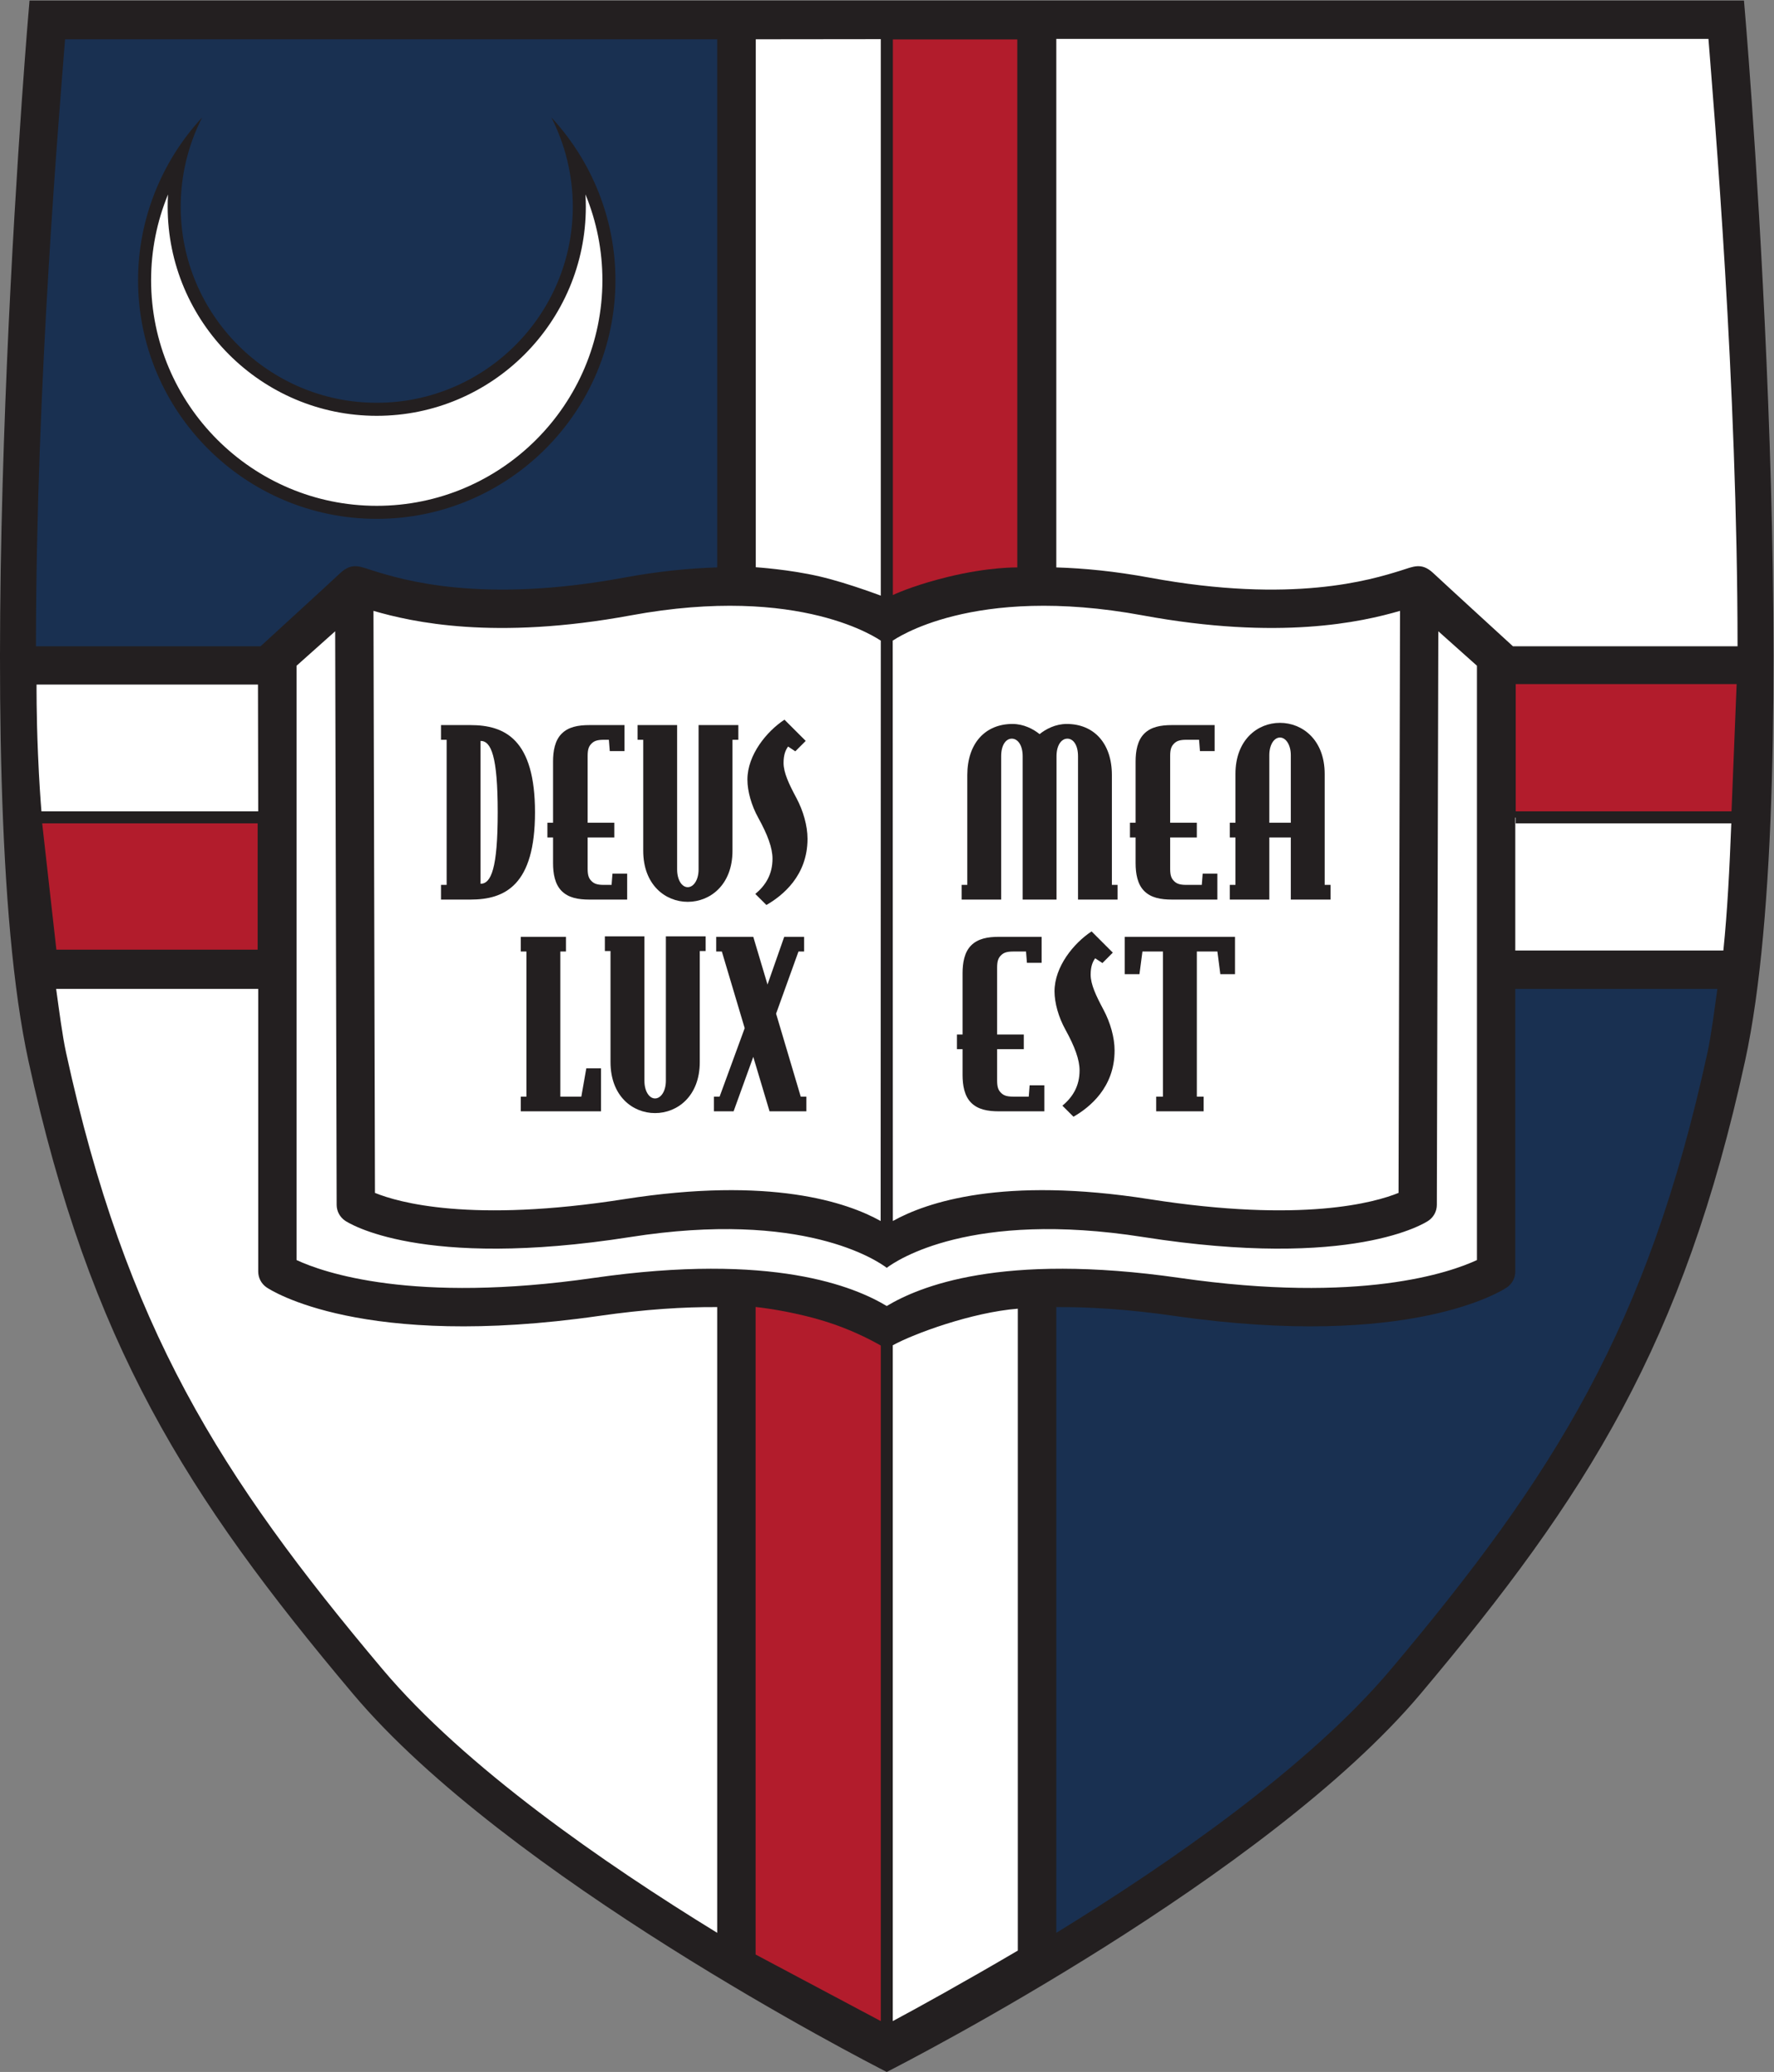
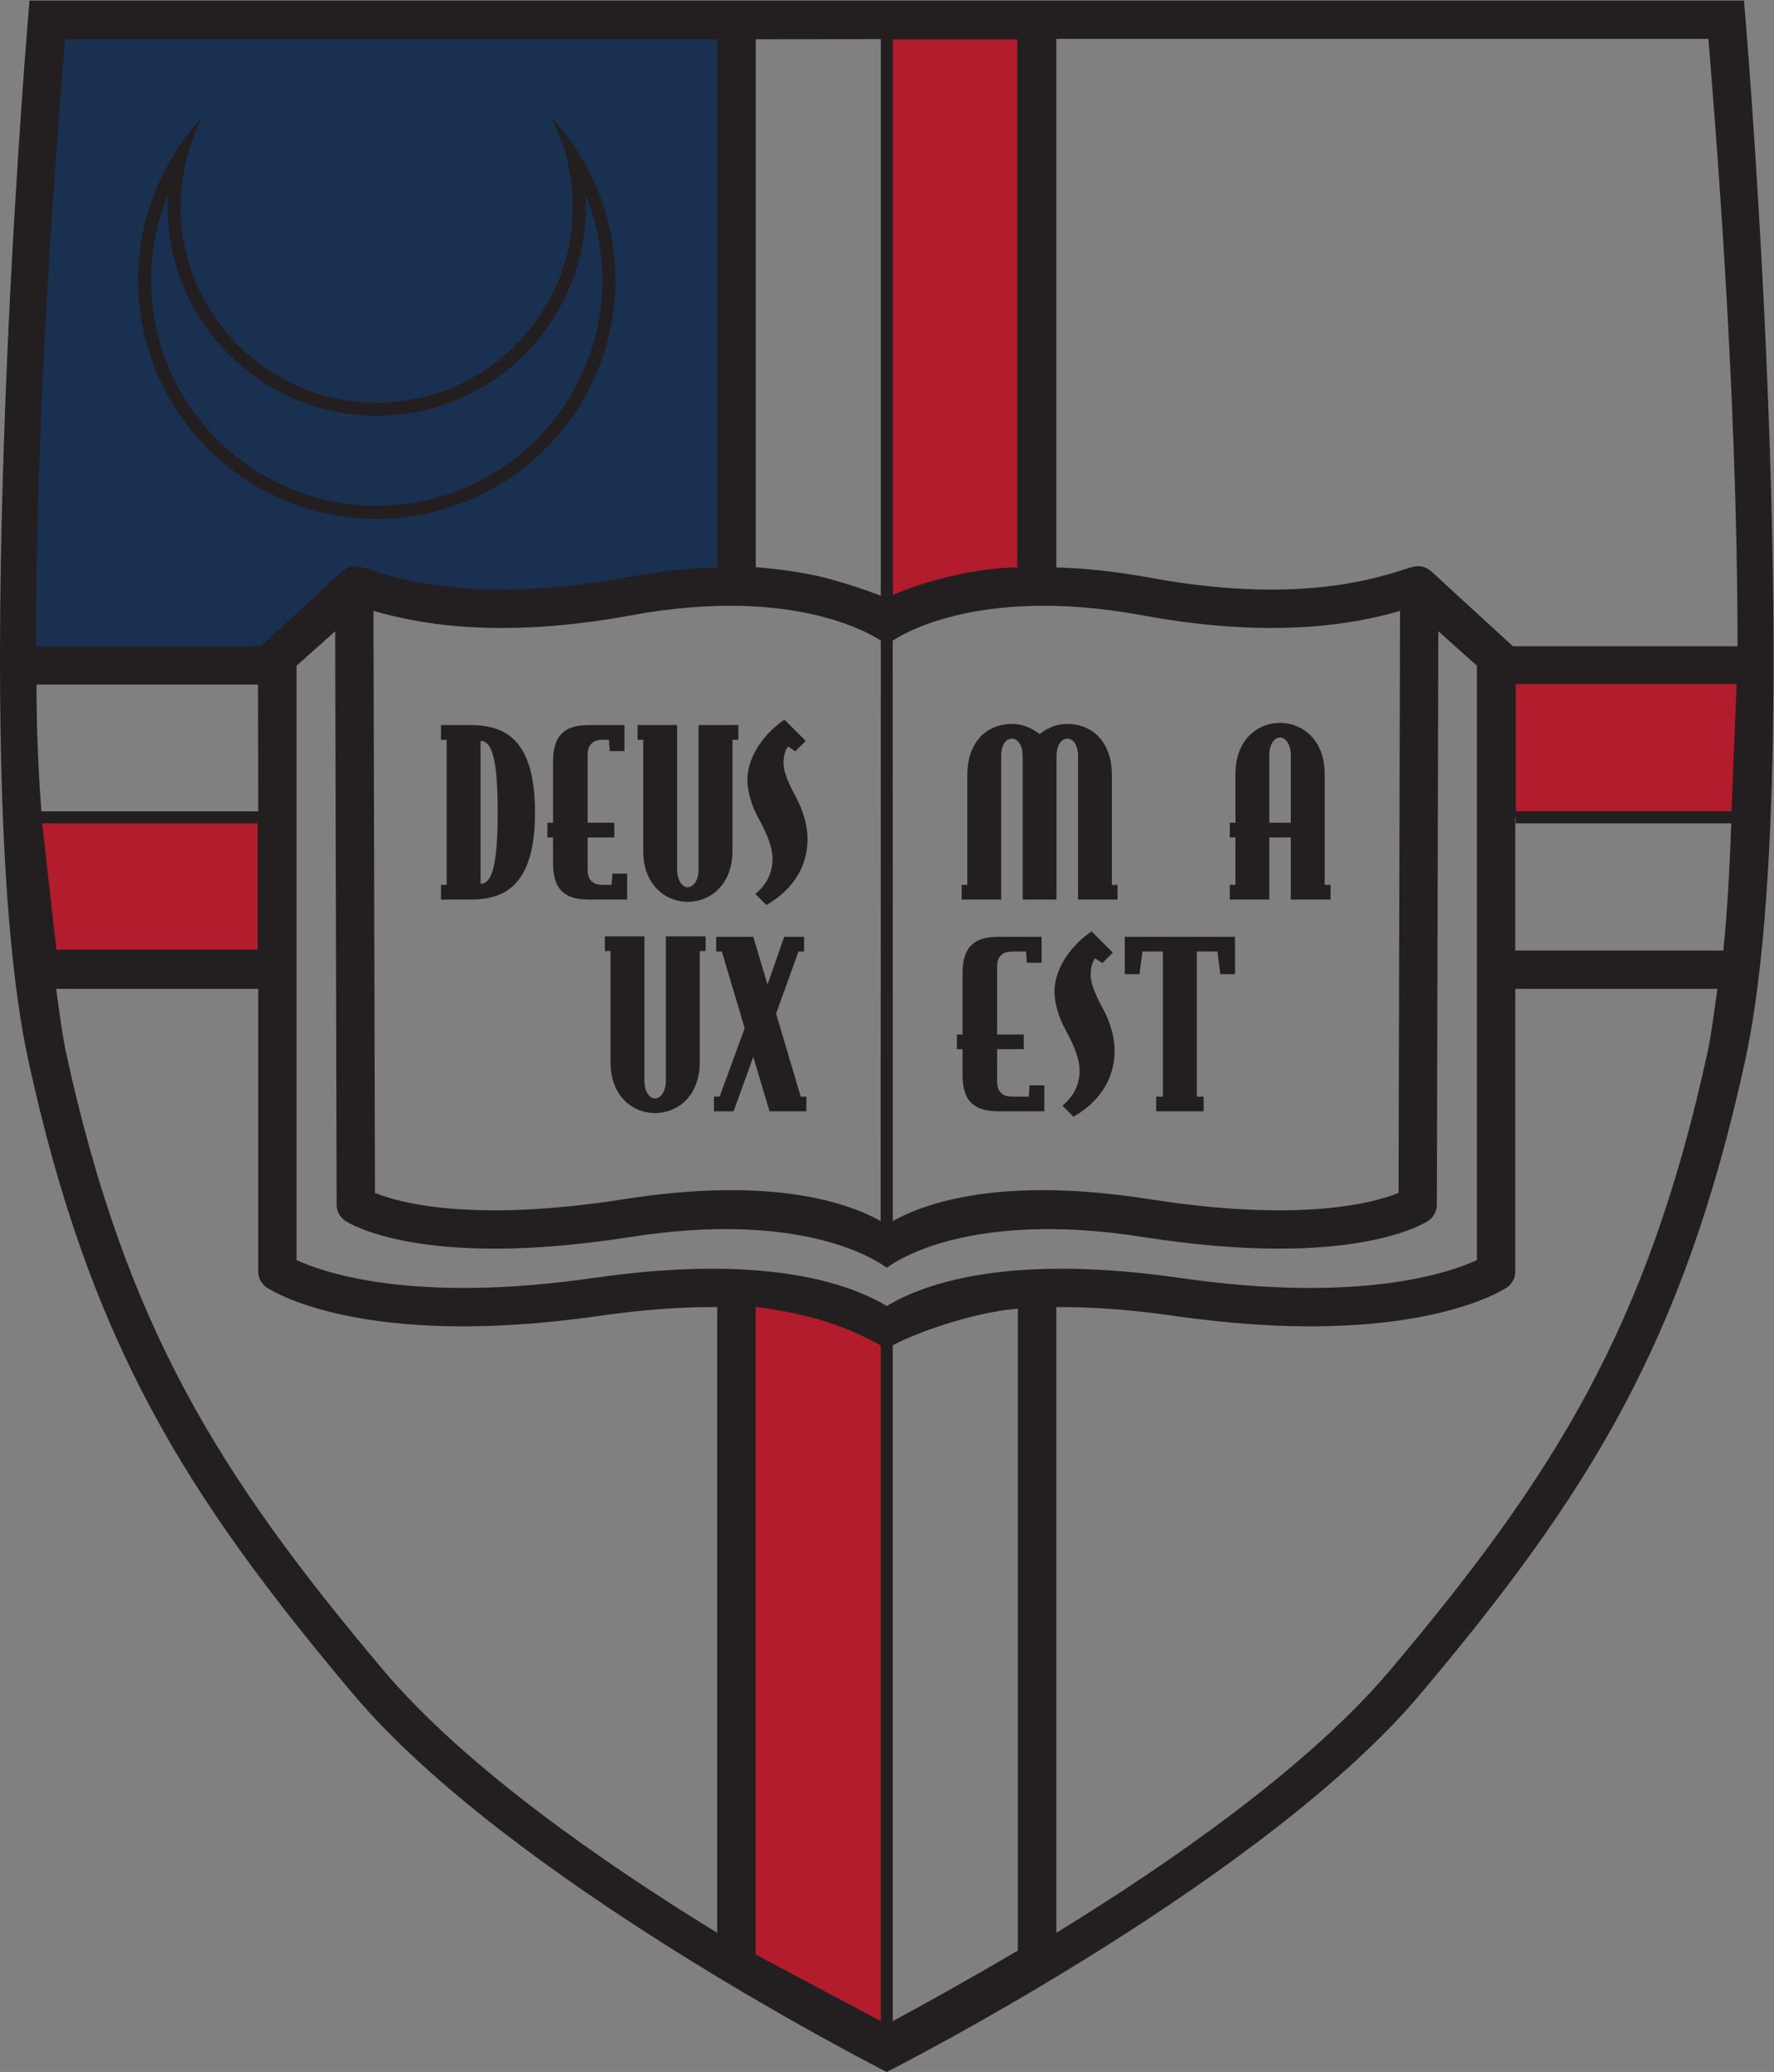
<svg xmlns="http://www.w3.org/2000/svg" viewBox="0 0 176.8 206.427" height="206.427" width="176.8" xml:space="preserve" id="svg2" version="1.1">
  <rect x="0" y="0" width="176.8" height="206.427" fill="#808080" stroke="none" />
  <defs id="defs6" />
  <g transform="matrix(1.333,0,0,-1.333,0,206.427)" id="g10">
    <g transform="scale(0.1)" id="g12">
-       <path id="path14" style="fill:#ffffff;fill-opacity:1;fill-rule:nonzero;stroke:none" d="m 1293.18,1521.03 -1.09,12.9 H 33.871 l -1.086,-12.9 C 30.91,1498.48 -12.766,966.359 33.066,756.027 78.172,548.984 148.66,437.211 271.23,291.66 384.125,157.59 646.32,22.73 662.98,14.238 679.648,22.73 941.84,157.59 1054.74,291.66 c 122.56,145.551 193.05,257.324 238.16,464.367 45.83,210.332 2.15,742.453 0.28,765.003" />
      <path id="path16" style="fill:#193051;fill-opacity:1;fill-rule:nonzero;stroke:none" d="M 34.262,1533.93 11.328,1050.45 H 192.871 l 66.895,57.32 105.086,-17.52 187.171,23.26 v 420.42 H 34.262" />
-       <path id="path18" style="fill:#193051;fill-opacity:1;fill-rule:nonzero;stroke:none" d="M 777.25,588.887 V 87.769 L 994.789,235.398 c 0,0 103.561,108.59 160.981,193.493 57.42,84.898 108.24,237.918 108.24,237.918 l 34.4,153.359 h -173.43 l -12.9,-217.852 -87.43,-32.968 -147.158,14.336 -100.242,5.203" />
      <path id="path20" style="fill:#231f20;fill-opacity:1;fill-rule:nonzero;stroke:none" d="m 1131.14,1065.57 c 0,0 -50.76,46.43 -59.6,54.72 -8.84,8.28 -15.03,4.71 -24.51,1.78 -22.04,-6.82 -80.569,-24.96 -187.514,-5.22 -25.918,4.78 -49.043,7.03 -69.766,7.65 v 395.01 h 487.57 c 4.19,-54.24 21.68,-256.75 21.76,-453.94 z M 1288.47,838.16 H 1132.9 v 99.375 h 0.33 v -4.332 h 161.18 c -1.36,-34.433 -2.88,-65.226 -5.94,-95.043 z m -11.91,-76.402 C 1231.88,556.691 1161.84,445.711 1039.99,301.031 978.52,228.031 874.457,155.941 789.75,103.98 v 467.68 c 24.746,0.176 53.895,-1.64 88.105,-6.562 177.455,-25.547 245.955,19.347 248.775,21.269 3.93,2.676 6.27,7.11 6.27,11.856 V 809.5 h 151.09 c -2.17,-15.527 -4.58,-34.664 -7.43,-47.742 z M 760.973,90.711 C 721.508,67.512 684.656,47.148 667.488,38.012 V 543.121 c 15.66,8.656 59.305,24.672 93.485,27.348 z M 444.027,593.477 c -135.636,-19.539 -202.589,4.16 -222.304,13.339 v 444.194 l 28.875,25.76 1.105,-428.711 c 0.016,-4.727 2.36,-9.141 6.274,-11.809 2.222,-1.512 56.347,-36.836 213.293,-12.227 129.003,20.266 184.472,-17.539 191.71,-23.015 7.239,5.476 62.715,43.281 191.719,23.015 156.941,-24.609 211.071,10.715 213.291,12.227 3.92,2.668 6.25,7.082 6.27,11.809 l 1.11,428.711 28.87,-25.76 V 606.816 c -19.71,-9.179 -86.67,-32.878 -222.302,-13.339 -133.887,19.257 -195.008,-6.661 -218.958,-21.004 -23.937,14.343 -85.062,40.261 -218.953,21.004 z M 536.215,103.98 C 451.504,155.941 347.434,228.031 285.965,301.031 164.125,445.711 94.094,556.691 49.406,761.758 46.562,774.836 44.141,793.973 41.973,809.5 H 193.059 V 598.223 c 0,-4.746 2.351,-9.18 6.277,-11.856 2.82,-1.922 71.328,-46.816 248.777,-21.269 34.2,4.922 63.36,6.738 88.102,6.562 z M 28.41,984.977 c -1.258,29.563 -1.078,51.953 -1.078,51.953 h 165.543 l 0.176,-94.746 H 30.984 c -0.586,7.043 -1.695,21.918 -2.574,42.793 z M 48.645,1519.23 H 536.215 V 1124.5 c -20.727,-0.62 -43.848,-2.87 -69.766,-7.65 -106.937,-19.74 -165.484,-1.6 -187.523,5.22 -9.469,2.93 -15.656,6.5 -24.504,-1.78 -8.844,-8.29 -59.59,-54.72 -59.59,-54.72 H 26.883 c 0.09,197.19 17.574,399.41 21.762,453.66 z M 658.523,1069.78 658.41,636.008 c -25.09,13.984 -82.18,33.496 -191.586,16.336 -114.801,-18.016 -169.14,-2.41 -186.48,4.668 l -1.121,435.018 c 28.89,-8.4 90.425,-22.2 192.422,-3.38 127.863,23.6 185.839,-18.42 186.878,-18.87 z m -93.468,449.45 97.925,0.11 0.055,-417.66 c 0,0 -27.758,10.86 -50.453,16.11 -22.691,5.26 -47.527,6.84 -47.527,6.84 z M 854.32,1088.65 c 102,-18.82 163.53,-5.02 192.42,3.38 l -1.12,-435.018 c -17.34,-7.078 -71.682,-22.684 -186.475,-4.668 -109.415,17.16 -166.504,-2.352 -191.598,-16.336 l -0.106,433.772 c 1.043,0.45 59.02,42.47 186.879,18.87 z m 450.66,446.38 -1.09,13.14 H 22.078 l -1.101,-13.14 C 19.066,1512.05 -25.43,969.961 21.258,755.684 67.215,544.77 139.023,430.891 263.887,282.621 378.898,146.039 646.012,8.641 662.98,-0.012 679.961,8.641 947.063,146.039 1062.08,282.621 c 124.86,148.27 196.66,262.149 242.63,473.063 46.69,214.277 2.2,756.366 0.27,779.346" />
-       <path id="path22" style="fill:#ffffff;fill-opacity:1;fill-rule:nonzero;stroke:none" d="m 281.664,1165.66 c -95.707,0 -173.574,77.87 -173.574,173.58 0,33.09 9.43,65.12 26.973,92.78 -3.2,-12.38 -4.84,-25.14 -4.84,-37.9 0,-83.5 67.933,-151.44 151.441,-151.44 83.52,0 151.465,67.94 151.465,151.44 0,12.78 -1.645,25.56 -4.848,37.94 17.547,-27.66 26.977,-59.71 26.977,-92.82 0,-95.71 -77.875,-173.58 -173.594,-173.58" />
      <path id="path24" style="fill:#231f20;fill-opacity:1;fill-rule:nonzero;stroke:none" d="m 412.207,1460.85 c 10.426,-20.44 16.043,-43.29 16.043,-66.73 0,-80.82 -65.762,-146.57 -146.582,-146.57 -80.82,0 -146.57,65.75 -146.57,146.57 0,23.4 5.609,46.23 16.019,66.66 -30.273,-32.64 -47.898,-76.05 -47.898,-121.54 0,-98.4 80.051,-178.45 178.449,-178.45 98.41,0 178.469,80.05 178.469,178.45 0,45.53 -17.645,88.96 -47.93,121.61 m 25.52,-57.56 c 8.3,-20.16 12.66,-41.86 12.66,-64.05 0,-93.02 -75.692,-168.71 -168.719,-168.71 -93.023,0 -168.699,75.69 -168.699,168.71 0,22.18 4.355,43.87 12.656,64.01 -0.184,-3.04 -0.27,-6.09 -0.27,-9.13 0,-86.19 70.122,-156.32 156.313,-156.32 86.203,0 156.328,70.13 156.328,156.32 0,3.06 -0.094,6.11 -0.269,9.17" />
      <path id="path26" style="fill:#231f20;fill-opacity:1;fill-rule:nonzero;stroke:none" d="m 359.277,888.055 v 106.781 c 7.93,0 12.836,-11.488 12.836,-53.391 0,-41.898 -4.906,-53.39 -12.836,-53.39 m -7.597,118.605 h -21.969 v -10.988 h 4.219 V 887.219 h -4.219 v -10.985 h 21.969 c 25.84,0 48.312,10.653 48.312,65.211 0,54.563 -22.472,65.215 -48.312,65.215" />
      <path id="path28" style="fill:#231f20;fill-opacity:1;fill-rule:nonzero;stroke:none" d="m 442.219,992.801 c 1.855,1.859 4.043,2.871 9.113,2.871 h 3.895 l 0.671,-8.445 h 10.985 v 19.433 h -26.192 c -8.453,0 -15.707,-1.35 -20.781,-6.44 -5.055,-5.052 -6.422,-12.993 -6.422,-20.767 v -45.789 h -4.218 v -10.98 h 4.218 v -19.246 c 0,-7.778 1.367,-15.711 6.422,-20.77 5.074,-5.09 12.328,-6.434 20.781,-6.434 h 28.215 v 19.426 h -10.988 l -0.672,-8.441 h -5.914 c -5.07,0 -7.258,1.015 -9.113,2.871 -1.867,1.859 -2.871,4.043 -2.871,9.129 v 23.465 h 19.933 v 10.98 h -19.933 v 50.008 c 0,5.058 1.004,7.269 2.871,9.129" />
      <path id="path30" style="fill:#231f20;fill-opacity:1;fill-rule:nonzero;stroke:none" d="m 480.902,912.711 c 0,-25.492 16.567,-38.152 33.282,-38.152 16.726,0 33.457,12.66 33.457,38.152 v 82.961 h 4.379 v 10.988 H 522.293 V 898.711 c 0,-7.781 -3.715,-13.203 -8.109,-13.203 -4.383,0 -7.934,5.422 -7.934,13.203 v 107.949 h -29.566 v -10.988 h 4.218 v -82.961" />
      <path id="path32" style="fill:#231f20;fill-opacity:1;fill-rule:nonzero;stroke:none" d="m 577.559,906.82 c 0,-11.672 -5.079,-19.933 -12.848,-26.371 l 8.281,-8.258 c 11.996,6.911 30.746,21.789 30.746,49.469 0,9.82 -3.211,20.953 -8.269,30.442 -5.586,10.437 -9.641,18.91 -9.641,26.332 0,6.078 1.524,9.632 3.387,12.183 l 5.394,-3.566 7.782,7.785 -15.887,15.864 c -13.348,-8.77 -27.699,-26.341 -27.699,-44.774 0,-8.766 3.035,-19.426 8.109,-28.559 7.094,-12.832 10.645,-22.613 10.645,-30.547" />
      <path id="path34" style="fill:#231f20;fill-opacity:1;fill-rule:nonzero;stroke:none" d="m 748.52,983.348 c 0,8.441 3.554,13.164 7.957,13.164 4.375,0 8.117,-4.723 8.117,-13.164 V 876.234 h 25.312 v 107.114 c 0,8.441 3.739,13.164 8.114,13.164 4.398,0 7.96,-4.723 7.96,-13.164 V 876.234 h 29.54 v 10.985 h -4.215 v 82.09 c 0,23.816 -13.5,38.191 -33.789,38.191 -8.442,0 -15.715,-3.89 -20.266,-7.605 -4.551,3.715 -11.816,7.605 -20.266,7.605 -20.281,0 -33.777,-14.375 -33.777,-38.191 v -82.09 h -4.219 v -10.985 h 29.532 v 107.114" />
-       <path id="path36" style="fill:#231f20;fill-opacity:1;fill-rule:nonzero;stroke:none" d="m 849.035,903.438 c 0,-7.778 1.36,-15.711 6.406,-20.77 5.063,-5.09 12.336,-6.434 20.774,-6.434 h 33.945 v 19.426 h -10.976 l -0.664,-8.441 h -11.653 c -5.058,0 -7.273,1.015 -9.129,2.871 -1.855,1.855 -2.871,4.043 -2.871,9.125 v 23.469 h 19.934 v 10.98 h -19.934 v 50.008 c 0,5.058 1.016,7.277 2.871,9.129 1.856,1.859 4.071,2.875 9.129,2.875 h 9.621 l 0.653,-8.446 h 10.988 v 19.43 h -31.914 c -8.438,0 -15.711,-1.35 -20.774,-6.44 -5.046,-5.052 -6.406,-12.99 -6.406,-20.767 v -45.789 h -4.219 v -10.98 h 4.219 v -19.246" />
      <path id="path38" style="fill:#231f20;fill-opacity:1;fill-rule:nonzero;stroke:none" d="m 965.07,984.18 v -50.516 h -16.062 v 50.516 c 0,7.781 3.555,13.172 7.961,13.172 4.363,0 8.101,-5.391 8.101,-13.172 m -41.386,-14.032 v -36.484 h -4.215 v -10.98 h 4.215 v -35.465 h -4.215 v -10.985 h 29.539 v 46.45 h 16.062 v -46.45 h 29.719 v 10.985 h -4.394 v 82.929 c 0,25.528 -16.7,38.182 -33.426,38.182 -16.731,0 -33.285,-12.654 -33.285,-38.182" />
-       <path id="path40" style="fill:#231f20;fill-opacity:1;fill-rule:nonzero;stroke:none" d="m 434.633,728.965 h -15.707 v 108.449 h 4.219 v 10.984 h -33.79 v -10.984 h 4.219 V 728.965 h -4.219 V 717.98 h 59.981 v 32.11 h -10.988 l -3.715,-21.125" />
      <path id="path42" style="fill:#231f20;fill-opacity:1;fill-rule:nonzero;stroke:none" d="m 497.844,740.813 c 0,-7.786 -3.715,-13.204 -8.114,-13.204 -4.386,0 -7.929,5.418 -7.929,13.204 V 848.762 H 452.23 v -10.989 h 4.219 v -82.957 c 0,-25.5 16.571,-38.156 33.281,-38.156 16.735,0 33.461,12.656 33.461,38.156 v 82.957 h 4.387 v 10.989 H 497.844 V 740.813" />
      <path id="path44" style="fill:#231f20;fill-opacity:1;fill-rule:nonzero;stroke:none" d="m 580.242,790.969 16.735,46.445 h 4.222 v 10.984 H 586.32 l -12.492,-35.648 -10.64,35.648 h -27.715 v -10.984 h 4.218 l 17.079,-57.281 -18.754,-51.168 h -4.235 V 717.98 h 14.696 l 14.711,40.692 12.167,-40.692 h 27.532 v 10.985 h -4.219 l -18.426,62.004" />
      <path id="path46" style="fill:#231f20;fill-opacity:1;fill-rule:nonzero;stroke:none" d="m 769.152,728.965 h -11.66 c -5.058,0 -7.273,1.008 -9.117,2.871 -1.867,1.855 -2.883,4.043 -2.883,9.121 v 23.465 h 19.934 v 10.984 h -19.934 v 50.012 c 0,5.051 1.016,7.273 2.883,9.125 1.844,1.863 4.059,2.875 9.117,2.875 h 9.621 l 0.664,-8.438 h 10.989 v 19.422 H 746.84 c -8.438,0 -15.711,-1.351 -20.774,-6.433 -5.054,-5.059 -6.406,-12.989 -6.406,-20.774 v -45.789 h -4.207 v -10.984 h 4.207 v -19.246 c 0,-7.774 1.352,-15.703 6.406,-20.762 5.063,-5.086 12.336,-6.434 20.774,-6.434 h 33.957 v 19.422 h -10.988 l -0.657,-8.437" />
      <path id="path48" style="fill:#231f20;fill-opacity:1;fill-rule:nonzero;stroke:none" d="m 815.426,820.176 c 0,6.082 1.531,9.64 3.379,12.183 l 5.418,-3.562 7.754,7.785 -15.86,15.859 c -13.351,-8.769 -27.707,-26.339 -27.707,-44.773 0,-8.766 3.051,-19.418 8.106,-28.551 7.089,-12.836 10.625,-22.621 10.625,-30.551 0,-11.671 -5.055,-19.933 -12.84,-26.367 l 8.293,-8.261 c 12,6.914 30.73,21.785 30.73,49.472 0,9.813 -3.203,20.945 -8.261,30.434 -5.567,10.445 -9.637,18.918 -9.637,26.332" />
      <path id="path50" style="fill:#231f20;fill-opacity:1;fill-rule:nonzero;stroke:none" d="m 840.93,820.504 h 10.988 l 2.219,16.914 h 15.332 V 728.965 h -5.051 V 717.98 h 35.488 v 10.985 h -5.09 v 108.453 h 15.372 l 2.191,-16.914 h 10.984 v 27.898 H 840.93 v -27.898" />
      <path id="path52" style="fill:#b21c2c;fill-opacity:1;fill-rule:nonzero;stroke:none" d="m 658.516,542.93 c -7.203,4.121 -22.637,12.238 -41.985,18.175 -26.879,8.243 -51.601,10.633 -51.601,10.633 V 87.769 L 658.516,38.012 V 542.93" />
      <path id="path54" style="fill:#b21c2c;fill-opacity:1;fill-rule:nonzero;stroke:none" d="M 31.535,933.203 42.148,838.801 H 192.637 v 94.402 H 31.535" />
      <path id="path56" style="fill:#b21c2c;fill-opacity:1;fill-rule:nonzero;stroke:none" d="m 1298.4,1037.3 h -165.17 v -95.116 h 161.34 l 3.83,95.116" />
      <path id="path58" style="fill:#b21c2c;fill-opacity:1;fill-rule:nonzero;stroke:none" d="m 667.488,1519.12 v -415.28 c 6.317,2.87 19.559,8.24 40.887,13.49 31.055,7.64 52.195,7.16 52.195,7.16 v 394.63 h -93.082" />
      <path id="path60" style="fill:#231f20;fill-opacity:1;fill-rule:nonzero;stroke:none" d="m 667.488,1093.64 h -8.972 v 430.16 h 8.972 v -430.16" />
    </g>
  </g>
</svg>